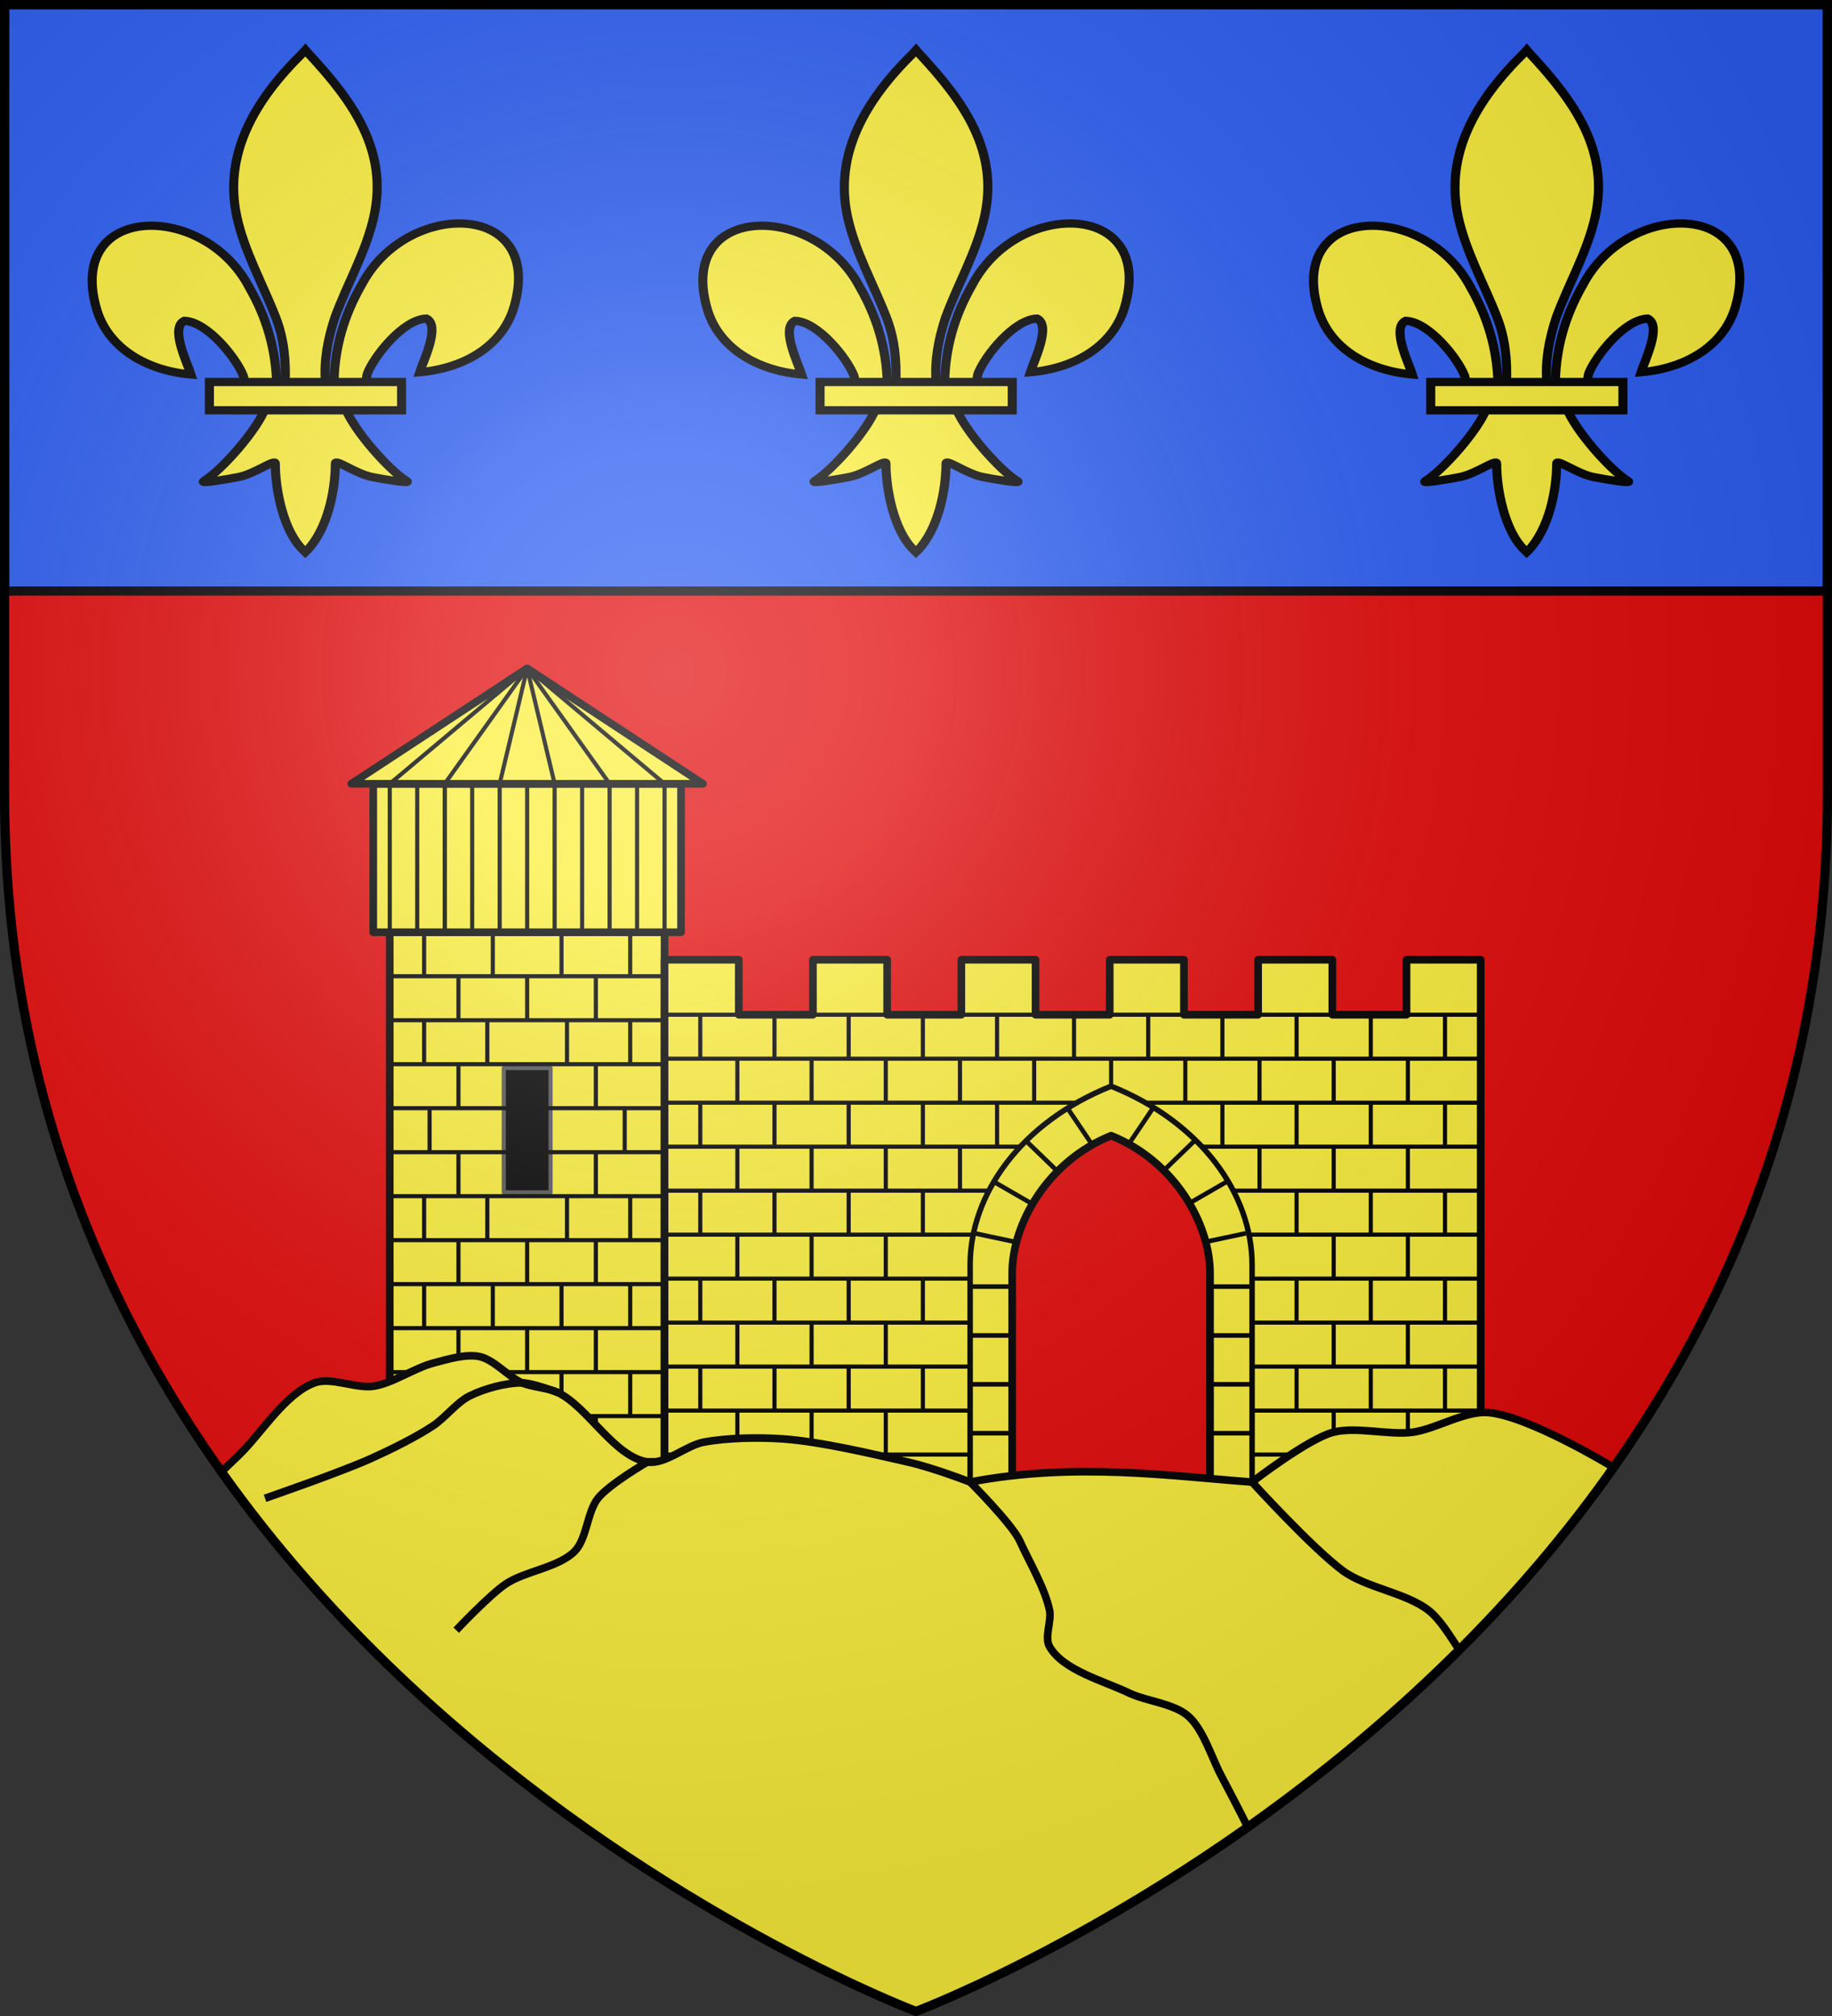
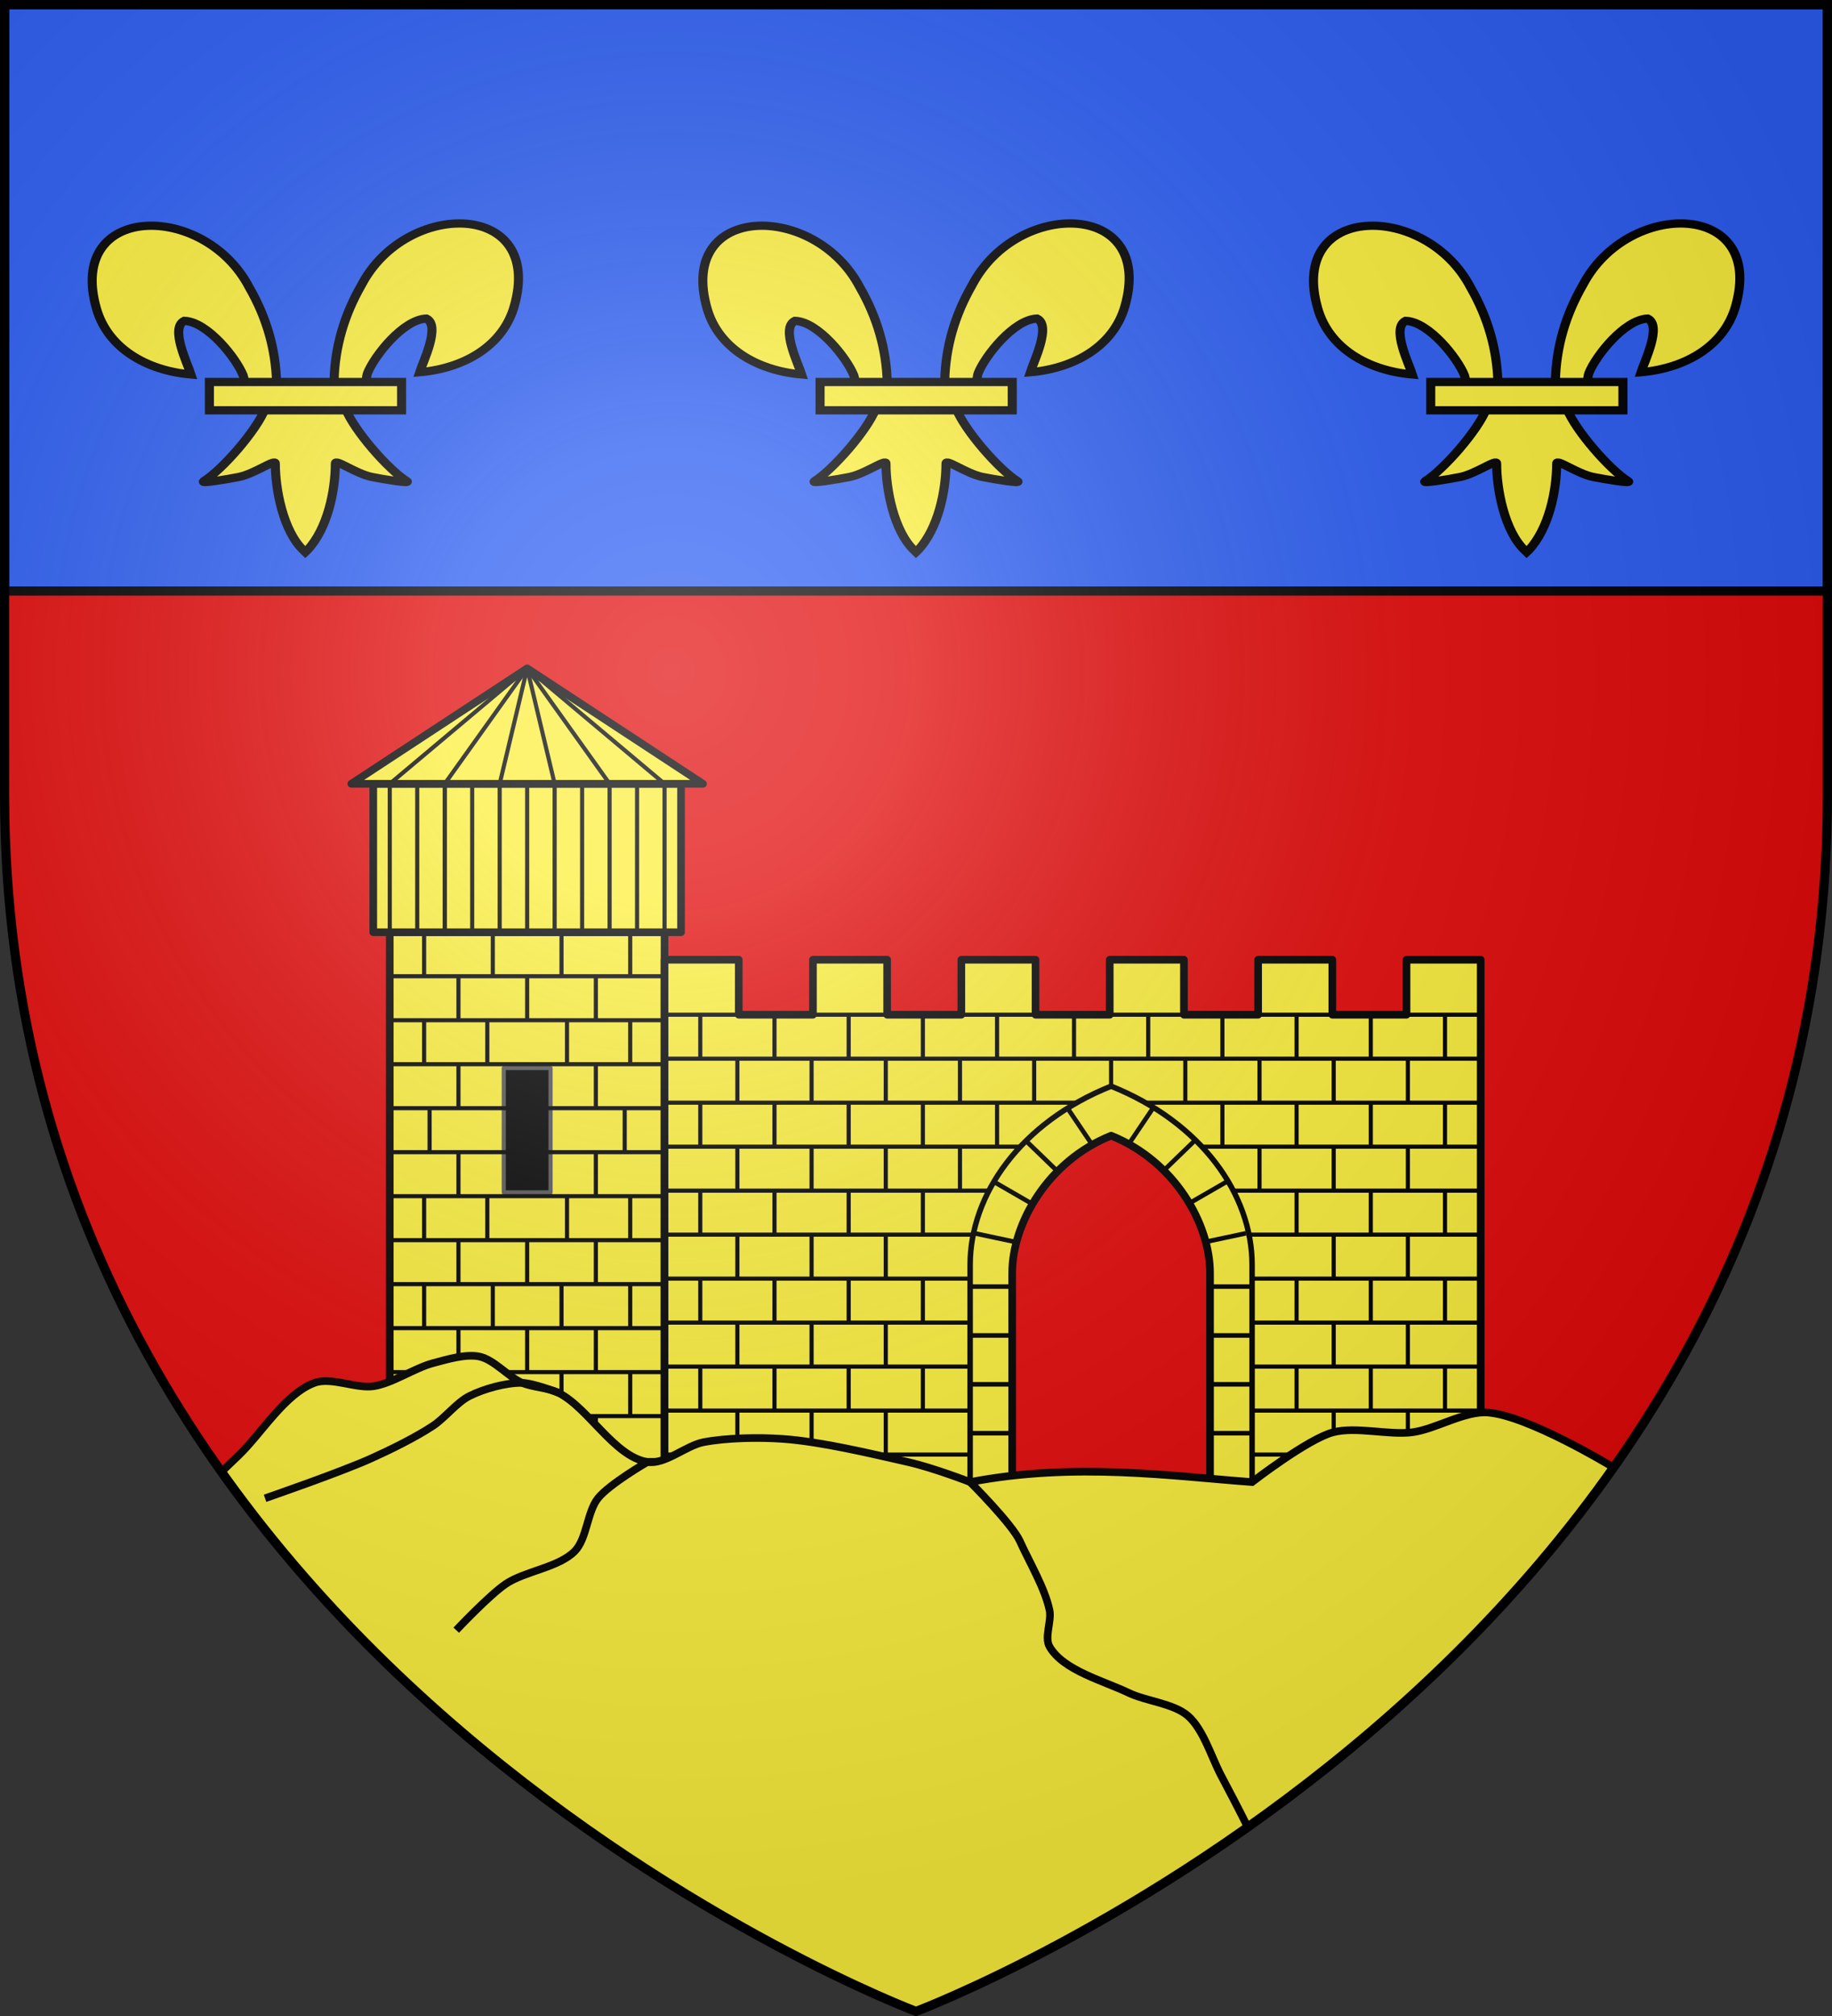
<svg xmlns="http://www.w3.org/2000/svg" xmlns:ns1="http://sodipodi.sourceforge.net/DTD/sodipodi-0.dtd" xmlns:ns2="http://www.inkscape.org/namespaces/inkscape" xmlns:xlink="http://www.w3.org/1999/xlink" width="600" height="660" viewBox="0 0 600 660" id="svg2" ns1:version="0.32" ns2:version="0.46" ns1:docname="Blason_ville_fr_Montbrison-A_(Loire).svg" ns2:output_extension="org.inkscape.output.svg.inkscape" version="1.0">
  <rect x="0" y="0" width="600" height="660" fill="#333333" stroke="none" />
  <ns1:namedview ns2:window-height="977" ns2:window-width="1280" ns2:pageshadow="2" ns2:pageopacity="0.0" guidetolerance="10.0" gridtolerance="10.0" objecttolerance="10.0" borderopacity="1.0" bordercolor="#666666" pagecolor="#ffffff" id="base" showgrid="false" ns2:zoom="1.1863636" ns2:cx="300" ns2:cy="330" ns2:window-x="-4" ns2:window-y="-4" ns2:current-layer="layer3" ns2:object-nodes="true" ns2:window-maximized="1" />
  <defs id="defs4">
    <radialGradient id="Gradient1" gradientUnits="userSpaceOnUse" cx="-80" cy="-80" r="405">
      <stop style="stop-color:#fff;stop-opacity:0.31" offset="0" id="stop7" />
      <stop style="stop-color:#fff;stop-opacity:0.25" offset="0.19" id="stop9" />
      <stop style="stop-color:#6b6b6b;stop-opacity:0.125" offset="0.6" id="stop11" />
      <stop style="stop-color:#000;stop-opacity:0.125" offset="1" id="stop13" />
    </radialGradient>
    <clipPath id="shield_cut">
      <path id="shield" d="M -298.5,-298.5 L 298.5,-298.5 L 298.5,-40 C 298.5,246.31 0,358.5 0,358.5 C 0,358.5 -298.5,246.31 -298.5,-40 L -298.5,-298.5 z" />
    </clipPath>
  </defs>
  <g id="layer4" ns2:label="Fond écu" ns2:groupmode="layer" transform="translate(300,300)">
    <use xlink:href="#shield" id="use18" style="fill:#e20909" x="0" y="0" width="600" height="660" />
    <rect style="fill:#2b5df2;fill-opacity:1;fill-rule:nonzero;stroke:#000000;stroke-opacity:1;stroke-width:3" id="rect2842" width="597" height="192" x="-298.5" y="-298.5" />
  </g>
  <g id="layer3" ns2:label="Meubles" ns2:groupmode="layer" transform="translate(300,300)">
    <g id="g4565" transform="matrix(1.98,0,0,1.8,1395.304,108.856)">
      <path d="M -699.947,-157.876 C -699.805,-164.071 -698.272,-169.83 -695.418,-175.287 C -687.947,-191.005 -665.126,-190.63 -670.157,-171.405 C -672.01,-164.321 -678.308,-160.158 -685.789,-159.444 C -685.249,-161.31 -682.279,-167.909 -684.676,-169.2 C -688.51,-169.055 -693.271,-162.43 -694.415,-159.27 C -694.581,-158.816 -694.534,-158.292 -694.719,-157.846" style="fill:#fcef3c;fill-opacity:1;fill-rule:evenodd;stroke:#000000;stroke-width:1.5;stroke-linecap:butt;stroke-linejoin:miter;stroke-miterlimit:4;stroke-dasharray:none;stroke-opacity:1;display:inline" id="path1876" ns1:nodetypes="ccscscc" />
      <path d="M -709.451,-157.466 C -709.593,-163.662 -711.126,-169.42 -713.98,-174.877 C -721.451,-190.596 -744.272,-190.22 -739.242,-170.996 C -737.388,-163.912 -731.091,-159.748 -723.61,-159.034 C -724.15,-160.901 -727.12,-167.5 -724.722,-168.79 C -720.888,-168.646 -716.128,-162.02 -714.983,-158.86 C -714.818,-158.407 -714.864,-157.883 -714.679,-157.436" style="fill:#fcef3c;fill-opacity:1;fill-rule:evenodd;stroke:#000000;stroke-width:1.5;stroke-linecap:butt;stroke-linejoin:miter;stroke-miterlimit:4;stroke-dasharray:none;stroke-opacity:1" id="path1902" ns1:nodetypes="ccscscc" />
-       <path d="M -705.141,-217.491 C -713.012,-209.006 -718.297,-199.195 -716.019,-187.688 C -714.762,-181.34 -711.715,-175.46 -709.566,-169.344 C -708.222,-165.507 -707.879,-161.499 -708.038,-157.466 L -701.359,-157.466 C -701.679,-161.529 -700.979,-165.466 -699.831,-169.344 C -697.784,-175.498 -694.669,-181.335 -693.378,-187.688 C -690.965,-199.566 -696.629,-208.524 -704.222,-217.454 L -704.686,-218.046 L -705.141,-217.491 z" style="fill:#fcef3c;fill-opacity:1;fill-rule:nonzero;stroke:#000000;stroke-width:1.5;stroke-linecap:butt;stroke-linejoin:miter;stroke-miterlimit:4;stroke-dasharray:none;stroke-opacity:1" id="path3734" ns1:nodetypes="csccccsccc" />
      <path d="M -711.369,-152.763 C -712.765,-148.85 -718.458,-141.684 -721.481,-139.641 C -722.266,-139.112 -717.733,-139.946 -715.703,-140.391 C -713.041,-140.975 -709.582,-143.811 -709.663,-142.81 C -709.67,-138.226 -708.382,-130.578 -705.022,-127.063 L -704.704,-126.724 L -704.375,-127.063 C -701.017,-130.98 -699.751,-137.867 -699.734,-142.81 C -699.816,-143.811 -696.356,-140.975 -693.694,-140.391 C -691.664,-139.946 -687.132,-139.112 -687.916,-139.641 C -690.939,-141.684 -696.629,-148.85 -698.025,-152.763 L -711.369,-152.763 z" style="fill:#fcef3c;fill-opacity:1;fill-rule:evenodd;stroke:#000000;stroke-width:1.5;stroke-linecap:butt;stroke-linejoin:miter;stroke-miterlimit:4;stroke-dasharray:none;stroke-opacity:1" id="path6395" ns1:nodetypes="cssscccssscc" />
      <rect width="31.789" height="5.15" x="-720.568" y="-157.665" style="fill:#fcef3c;fill-opacity:1;stroke:#000000;stroke-width:1.5;stroke-miterlimit:4;stroke-dasharray:none;stroke-opacity:1" id="rect4623" />
    </g>
    <use x="0" y="0" xlink:href="#g4565" id="use4578" transform="translate(-200,0)" width="600" height="660" />
    <use x="0" y="0" xlink:href="#g4565" id="use4580" transform="translate(200,0)" width="600" height="660" />
    <g id="g2821">
      <g transform="matrix(0.9,0,0,0.9,643.05,12.4)" id="g2606">
        <path style="opacity:1;fill:#fcef3c;fill-opacity:1;fill-rule:nonzero;stroke:#000000;stroke-width:2.778;stroke-linecap:butt;stroke-linejoin:round;stroke-miterlimit:4;stroke-dashoffset:0;stroke-opacity:1;stroke-dasharray:none" d="M -906,-8 L -806,-8 L -806,192 L -906,192 L -906,-8 z" id="rect4582" />
        <path id="path5246" d="M -912,-62 L -856,-62 L -800,-62 L -800,-8 L -912,-8 L -912,-62 z" style="opacity:1;fill:#fcef3c;fill-opacity:1;fill-rule:nonzero;stroke:#000000;stroke-width:2.778;stroke-linecap:butt;stroke-linejoin:round;stroke-miterlimit:4;stroke-dashoffset:0;stroke-opacity:1;stroke-dasharray:none" ns1:nodetypes="cccccc" />
        <path ns1:nodetypes="cccc" style="opacity:1;fill:#fcef3c;fill-opacity:1;fill-rule:nonzero;stroke:#000000;stroke-width:2.778;stroke-linecap:butt;stroke-linejoin:round;stroke-miterlimit:4;stroke-dashoffset:0;stroke-opacity:1;stroke-dasharray:none" d="M -856,-104 L -792,-62 L -920,-62 L -856,-104 z" id="path5248" />
        <path id="path5250" d="M -864.518,41.386 L -847.482,41.386 L -847.482,86.623 L -864.518,86.623 L -864.518,41.386 z" style="opacity:1;fill:#000000;fill-opacity:1;fill-rule:nonzero;stroke:#555555;stroke-width:1.5;stroke-linecap:butt;stroke-linejoin:round;stroke-miterlimit:4;stroke-dashoffset:0;stroke-opacity:1" ns1:nodetypes="ccccc" />
        <path style="opacity:1;fill:#fcef3c;fill-opacity:1;fill-rule:nonzero;stroke:#000000;stroke-width:2.778;stroke-linecap:butt;stroke-linejoin:round;stroke-miterlimit:4;stroke-dashoffset:0;stroke-opacity:1;stroke-dasharray:none" d="M -506,302 L -506,322 L -506,492 L -209,492 L -209,322 L -209,302 L -236,302 L -236,322 L -263,322 L -263,302 L -290,302 L -290,322 L -317,322 L -317,302 L -344,302 L -344,322 L -371,322 L -371,302 L -398,302 L -398,322 L -425,322 L -425,302 L -452,302 L -452,322 L -479,322 L -479,302 L -506,302 z" transform="translate(-300,-300)" id="path5252" />
        <path style="opacity:1;fill:none;fill-opacity:1;fill-rule:nonzero;stroke:#000000;stroke-width:1.5;stroke-linecap:butt;stroke-linejoin:miter;stroke-miterlimit:4;stroke-dasharray:none;stroke-dashoffset:0;stroke-opacity:1" d="M -806,22 L -509,22" id="path5296" />
        <use x="0" y="0" xlink:href="#path5296" id="use5301" transform="translate(0,16)" width="600" height="660" />
        <use x="0" y="0" xlink:href="#use5301" id="use5303" transform="translate(0,16)" width="600" height="660" />
        <use x="0" y="0" xlink:href="#use5303" id="use5305" transform="translate(0,16)" width="600" height="660" />
        <use x="0" y="0" xlink:href="#use5305" id="use5307" transform="translate(0,16)" width="600" height="660" />
        <use x="0" y="0" xlink:href="#use5307" id="use5309" transform="translate(0,16)" width="600" height="660" />
        <use x="0" y="0" xlink:href="#use5309" id="use5311" transform="translate(0,16)" width="600" height="660" />
        <use x="0" y="0" xlink:href="#use5311" id="use5313" transform="translate(0,16)" width="600" height="660" />
        <use x="0" y="0" xlink:href="#use5313" id="use5315" transform="translate(0,16)" width="600" height="660" />
        <use x="0" y="0" xlink:href="#use5315" id="use5317" transform="translate(0,16)" width="600" height="660" />
        <use x="0" y="0" xlink:href="#use5317" id="use5319" transform="translate(0,16)" width="600" height="660" />
        <path style="opacity:1;fill:none;fill-opacity:1;fill-rule:nonzero;stroke:#000000;stroke-width:1.5;stroke-linecap:butt;stroke-linejoin:miter;stroke-miterlimit:4;stroke-dasharray:none;stroke-dashoffset:0;stroke-opacity:1" d="M -906,8 L -806,8" id="path5321" />
        <use x="0" y="0" xlink:href="#path5321" id="use5323" transform="translate(0,16)" width="600" height="660" />
        <use x="0" y="0" xlink:href="#use5323" id="use5325" transform="translate(0,16)" width="600" height="660" />
        <use x="0" y="0" xlink:href="#use5325" id="use5327" transform="translate(0,16)" width="600" height="660" />
        <use x="0" y="0" xlink:href="#use5327" id="use5329" transform="translate(0,16)" width="600" height="660" />
        <use x="0" y="0" xlink:href="#use5329" id="use5331" transform="translate(0,16)" width="600" height="660" />
        <use x="0" y="0" xlink:href="#use5331" id="use5333" transform="translate(0,16)" width="600" height="660" />
        <use x="0" y="0" xlink:href="#use5333" id="use5335" transform="translate(0,16)" width="600" height="660" />
        <use x="0" y="0" xlink:href="#use5335" id="use5337" transform="translate(0,16)" width="600" height="660" />
        <use x="0" y="0" xlink:href="#use5337" id="use5339" transform="translate(0,16)" width="600" height="660" />
        <use x="0" y="0" xlink:href="#use5339" id="use5341" transform="translate(0,16)" width="600" height="660" />
        <use x="0" y="0" xlink:href="#use5341" id="use5343" transform="translate(0,16)" width="600" height="660" />
        <path style="opacity:1;fill:none;fill-opacity:1;fill-rule:nonzero;stroke:#000000;stroke-width:1.5;stroke-linecap:butt;stroke-linejoin:miter;stroke-miterlimit:4;stroke-dasharray:none;stroke-dashoffset:0;stroke-opacity:1" d="M -856,-62 L -856,-8" id="path5345" />
        <use x="0" y="0" xlink:href="#path5345" id="use5347" transform="translate(-10,0)" width="600" height="660" />
        <use x="0" y="0" xlink:href="#use5347" id="use5349" transform="translate(-10,0)" width="600" height="660" />
        <use x="0" y="0" xlink:href="#use5349" id="use5351" transform="translate(-10,0)" width="600" height="660" />
        <use height="660" width="600" x="0" y="0" xlink:href="#use5351" id="use5353" />
        <use x="0" y="0" xlink:href="#use5353" id="use5357" transform="translate(-10,0)" width="600" height="660" />
        <use x="0" y="0" xlink:href="#use5357" id="use5359" transform="translate(-10,0)" width="600" height="660" />
        <use x="0" y="0" xlink:href="#path5345" id="use5361" transform="translate(10,0)" width="600" height="660" />
        <use x="0" y="0" xlink:href="#use5361" id="use5363" transform="translate(10,0)" width="600" height="660" />
        <use x="0" y="0" xlink:href="#use5363" id="use5365" transform="translate(10,0)" width="600" height="660" />
        <use x="0" y="0" xlink:href="#use5365" id="use5367" transform="translate(10,0)" width="600" height="660" />
        <use x="0" y="0" xlink:href="#use5367" id="use5369" transform="translate(10,0)" width="600" height="660" />
        <path style="opacity:1;fill:none;fill-opacity:1;fill-rule:nonzero;stroke:#000000;stroke-width:1.5;stroke-linecap:butt;stroke-linejoin:miter;stroke-miterlimit:4;stroke-dasharray:none;stroke-dashoffset:0;stroke-opacity:1" d="M -657,22 L -657,38" id="path5377" />
        <use x="0" y="0" xlink:href="#path5377" id="use5379" transform="translate(-28,0)" width="600" height="660" />
        <use x="0" y="0" xlink:href="#use5379" id="use5381" transform="translate(-27,0)" width="600" height="660" />
        <use x="0" y="0" xlink:href="#use5381" id="use5383" transform="translate(-27,0)" width="600" height="660" />
        <use x="0" y="0" xlink:href="#use5383" id="use5385" transform="translate(-27,0)" width="600" height="660" />
        <use x="0" y="0" xlink:href="#use5385" id="use5387" transform="translate(-27,0)" width="600" height="660" />
        <use x="0" y="0" xlink:href="#path5377" id="use5389" transform="translate(27,0)" width="600" height="660" />
        <use x="0" y="0" xlink:href="#use5389" id="use5391" transform="translate(27,0)" width="600" height="660" />
        <use x="0" y="0" xlink:href="#use5391" id="use5393" transform="translate(27,0)" width="600" height="660" />
        <use x="0" y="0" xlink:href="#use5393" id="use5395" transform="translate(27,0)" width="600" height="660" />
        <use x="0" y="0" xlink:href="#use5395" id="use5397" transform="translate(27,0)" width="600" height="660" />
        <use x="0" y="0" xlink:href="#path5377" id="use5399" transform="translate(0,32)" width="600" height="660" />
        <use x="0" y="0" xlink:href="#use5379" id="use5401" transform="translate(0,32)" width="600" height="660" />
        <use x="0" y="0" xlink:href="#use5381" id="use5403" transform="translate(0,32)" width="600" height="660" />
        <use x="0" y="0" xlink:href="#use5383" id="use5405" transform="translate(0,32)" width="600" height="660" />
        <use x="0" y="0" xlink:href="#use5385" id="use5407" transform="translate(0,32)" width="600" height="660" />
        <use x="0" y="0" xlink:href="#use5387" id="use5409" transform="translate(0,32)" width="600" height="660" />
        <use x="0" y="0" xlink:href="#use5389" id="use5411" transform="translate(0,32)" width="600" height="660" />
        <use x="0" y="0" xlink:href="#use5391" id="use5413" transform="translate(0,32)" width="600" height="660" />
        <use x="0" y="0" xlink:href="#use5393" id="use5415" transform="translate(0,32)" width="600" height="660" />
        <use x="0" y="0" xlink:href="#use5395" id="use5417" transform="translate(0,32)" width="600" height="660" />
        <use x="0" y="0" xlink:href="#use5397" id="use5419" transform="translate(0,32)" width="600" height="660" />
        <use x="0" y="0" xlink:href="#use5399" id="use5421" transform="translate(0,32)" width="600" height="660" />
        <use x="0" y="0" xlink:href="#use5401" id="use5423" transform="translate(0,32)" width="600" height="660" />
        <use x="0" y="0" xlink:href="#use5403" id="use5425" transform="translate(0,32)" width="600" height="660" />
        <use x="0" y="0" xlink:href="#use5405" id="use5427" transform="translate(0,32)" width="600" height="660" />
        <use x="0" y="0" xlink:href="#use5407" id="use5429" transform="translate(0,32)" width="600" height="660" />
        <use x="0" y="0" xlink:href="#use5409" id="use5431" transform="translate(0,32)" width="600" height="660" />
        <use x="0" y="0" xlink:href="#use5411" id="use5433" transform="translate(0,32)" width="600" height="660" />
        <use x="0" y="0" xlink:href="#use5413" id="use5435" transform="translate(0,32)" width="600" height="660" />
        <use x="0" y="0" xlink:href="#use5415" id="use5437" transform="translate(0,32)" width="600" height="660" />
        <use x="0" y="0" xlink:href="#use5417" id="use5439" transform="translate(0,32)" width="600" height="660" />
        <use x="0" y="0" xlink:href="#use5419" id="use5441" transform="translate(0,32)" width="600" height="660" />
        <use x="0" y="0" xlink:href="#use5421" id="use5443" transform="translate(0,32)" width="600" height="660" />
        <use x="0" y="0" xlink:href="#use5423" id="use5445" transform="translate(0,32)" width="600" height="660" />
        <use x="0" y="0" xlink:href="#use5425" id="use5447" transform="translate(0,32)" width="600" height="660" />
        <use x="0" y="0" xlink:href="#use5427" id="use5449" transform="translate(0,32)" width="600" height="660" />
        <use x="0" y="0" xlink:href="#use5429" id="use5451" transform="translate(0,32)" width="600" height="660" />
        <use x="0" y="0" xlink:href="#use5431" id="use5453" transform="translate(0,32)" width="600" height="660" />
        <use x="0" y="0" xlink:href="#use5433" id="use5455" transform="translate(0,32)" width="600" height="660" />
        <use x="0" y="0" xlink:href="#use5435" id="use5457" transform="translate(0,32)" width="600" height="660" />
        <use x="0" y="0" xlink:href="#use5437" id="use5459" transform="translate(0,32)" width="600" height="660" />
        <use x="0" y="0" xlink:href="#use5439" id="use5461" transform="translate(0,32)" width="600" height="660" />
        <use x="0" y="0" xlink:href="#use5441" id="use5463" transform="translate(0,32)" width="600" height="660" />
        <use x="0" y="0" xlink:href="#use5443" id="use5465" transform="translate(0,32)" width="600" height="660" />
        <use x="0" y="0" xlink:href="#use5445" id="use5467" transform="translate(0,32)" width="600" height="660" />
        <use x="0" y="0" xlink:href="#use5447" id="use5469" transform="translate(0,32)" width="600" height="660" />
        <use x="0" y="0" xlink:href="#use5449" id="use5471" transform="translate(0,32)" width="600" height="660" />
        <use x="0" y="0" xlink:href="#use5451" id="use5473" transform="translate(0,32)" width="600" height="660" />
        <use x="0" y="0" xlink:href="#use5453" id="use5475" transform="translate(0,32)" width="600" height="660" />
        <use x="0" y="0" xlink:href="#use5455" id="use5477" transform="translate(0,32)" width="600" height="660" />
        <use x="0" y="0" xlink:href="#use5457" id="use5479" transform="translate(0,32)" width="600" height="660" />
        <use x="0" y="0" xlink:href="#use5459" id="use5481" transform="translate(0,32)" width="600" height="660" />
        <use x="0" y="0" xlink:href="#use5461" id="use5483" transform="translate(0,32)" width="600" height="660" />
        <use x="0" y="0" xlink:href="#use5463" id="use5485" transform="translate(0,32)" width="600" height="660" />
        <use x="0" y="0" xlink:href="#path5377" id="use5487" transform="translate(13.5,16)" width="600" height="660" />
        <use x="0" y="0" xlink:href="#use5379" id="use5489" transform="translate(13.5,16)" width="600" height="660" />
        <use x="0" y="0" xlink:href="#use5381" id="use5491" transform="translate(13.5,16)" width="600" height="660" />
        <use x="0" y="0" xlink:href="#use5383" id="use5493" transform="translate(13.5,16)" width="600" height="660" />
        <use x="0" y="0" xlink:href="#use5385" id="use5495" transform="translate(13.5,16)" width="600" height="660" />
        <use x="0" y="0" xlink:href="#use5387" id="use5497" transform="translate(13.5,16)" width="600" height="660" />
        <use x="0" y="0" xlink:href="#use5389" id="use5499" transform="translate(13.5,16)" width="600" height="660" />
        <use x="0" y="0" xlink:href="#use5391" id="use5501" transform="translate(13.5,16)" width="600" height="660" />
        <use x="0" y="0" xlink:href="#use5393" id="use5503" transform="translate(13.5,16)" width="600" height="660" />
        <use x="0" y="0" xlink:href="#use5395" id="use5505" transform="translate(13.5,16)" width="600" height="660" />
        <use x="0" y="0" xlink:href="#use5487" id="use5509" transform="translate(0,32)" width="600" height="660" />
        <use x="0" y="0" xlink:href="#use5489" id="use5511" transform="translate(0,32)" width="600" height="660" />
        <use x="0" y="0" xlink:href="#use5491" id="use5513" transform="translate(0,32)" width="600" height="660" />
        <use x="0" y="0" xlink:href="#use5493" id="use5515" transform="translate(0,32)" width="600" height="660" />
        <use x="0" y="0" xlink:href="#use5495" id="use5517" transform="translate(0,32)" width="600" height="660" />
        <use x="0" y="0" xlink:href="#use5497" id="use5519" transform="translate(0,32)" width="600" height="660" />
        <use x="0" y="0" xlink:href="#use5499" id="use5521" transform="translate(0,32)" width="600" height="660" />
        <use x="0" y="0" xlink:href="#use5501" id="use5523" transform="translate(0,32)" width="600" height="660" />
        <use x="0" y="0" xlink:href="#use5503" id="use5525" transform="translate(0,32)" width="600" height="660" />
        <use x="0" y="0" xlink:href="#use5505" id="use5527" transform="translate(0,32)" width="600" height="660" />
        <use x="0" y="0" xlink:href="#use5509" id="use5529" transform="translate(0,32)" width="600" height="660" />
        <use x="0" y="0" xlink:href="#use5511" id="use5531" transform="translate(0,32)" width="600" height="660" />
        <use x="0" y="0" xlink:href="#use5515" id="use5535" transform="translate(0,32)" width="600" height="660" />
        <use x="0" y="0" xlink:href="#use5517" id="use5537" transform="translate(0,32)" width="600" height="660" />
        <use x="0" y="0" xlink:href="#use5519" id="use5539" transform="translate(0,32)" width="600" height="660" />
        <use x="0" y="0" xlink:href="#use5521" id="use5541" transform="translate(0,32)" width="600" height="660" />
        <use x="0" y="0" xlink:href="#use5525" id="use5545" transform="translate(0,32)" width="600" height="660" />
        <use x="0" y="0" xlink:href="#use5527" id="use5547" transform="translate(0,32)" width="600" height="660" />
        <use x="0" y="0" xlink:href="#use5529" id="use5549" transform="translate(0,32)" width="600" height="660" />
        <use x="0" y="0" xlink:href="#use5531" id="use5551" transform="translate(0,32)" width="600" height="660" />
        <use x="0" y="0" xlink:href="#use5535" id="use5555" transform="translate(0,32)" width="600" height="660" />
        <use x="0" y="0" xlink:href="#use5537" id="use5557" transform="translate(0,32)" width="600" height="660" />
        <use x="0" y="0" xlink:href="#use5539" id="use5559" transform="translate(0,32)" width="600" height="660" />
        <use x="0" y="0" xlink:href="#use5541" id="use5561" transform="translate(0,32)" width="600" height="660" />
        <use x="0" y="0" xlink:href="#use5545" id="use5565" transform="translate(0,32)" width="600" height="660" />
        <use x="0" y="0" xlink:href="#use5547" id="use5567" transform="translate(0,32)" width="600" height="660" />
        <use x="0" y="0" xlink:href="#use5549" id="use5569" transform="translate(0,32)" width="600" height="660" />
        <use x="0" y="0" xlink:href="#use5551" id="use5571" transform="translate(0,32)" width="600" height="660" />
        <use x="0" y="0" xlink:href="#use5555" id="use5575" transform="translate(0,32)" width="600" height="660" />
        <use x="0" y="0" xlink:href="#use5557" id="use5577" transform="translate(0,32)" width="600" height="660" />
        <use x="0" y="0" xlink:href="#use5559" id="use5579" transform="translate(0,32)" width="600" height="660" />
        <use x="0" y="0" xlink:href="#use5561" id="use5581" transform="translate(0,32)" width="600" height="660" />
        <use x="0" y="0" xlink:href="#use5565" id="use5585" transform="translate(0,32)" width="600" height="660" />
        <use x="0" y="0" xlink:href="#use5567" id="use5587" transform="translate(0,32)" width="600" height="660" />
        <g id="g5589" transform="translate(-1.5,0)">
          <path ns1:nodetypes="cccccc" style="opacity:1;fill:#fcef3c;fill-opacity:1;fill-rule:nonzero;stroke:#000000;stroke-width:2;stroke-linecap:butt;stroke-linejoin:round;stroke-miterlimit:4;stroke-dashoffset:0;stroke-opacity:1" d="M -642,48 C -674.822,61.159 -693.3,87.289 -693.3,113 L -693.3,192 L -590.7,192 L -590.7,113 C -590.7,87.289 -609.178,61.159 -642,48 z" id="path5289" />
          <path transform="translate(-300,-300)" ns1:nodetypes="cccccc" id="path5281" d="M -342,366 C -365.033,375.234 -378,397.957 -378,416 L -378,492 L -306,492 L -306,416 C -306,397.957 -318.967,375.234 -342,366 z" style="opacity:1;fill:#e20909;fill-opacity:1;fill-rule:nonzero;stroke:#000000;stroke-width:2.778;stroke-linecap:butt;stroke-linejoin:round;stroke-miterlimit:4;stroke-dashoffset:0;stroke-opacity:1;stroke-dasharray:none" />
        </g>
        <path style="opacity:1;fill:#fcef3c;fill-opacity:1;fill-rule:nonzero;stroke:#000000;stroke-width:1.5;stroke-linecap:butt;stroke-linejoin:miter;stroke-miterlimit:4;stroke-dasharray:none;stroke-dashoffset:0;stroke-opacity:1" d="M -856,8 L -856,24" id="path5597" />
        <use x="0" y="0" xlink:href="#path5597" id="use5599" transform="translate(-25,0)" width="600" height="660" />
        <use x="0" y="0" xlink:href="#path5597" id="use5601" transform="translate(25,0)" width="600" height="660" />
        <use x="0" y="0" xlink:href="#path5597" id="use5603" transform="translate(12.5,-16)" width="600" height="660" />
        <use x="0" y="0" xlink:href="#use5599" id="use5605" transform="translate(12.5,-16)" width="600" height="660" />
        <use x="0" y="0" xlink:href="#use5601" id="use5607" transform="translate(12.5,-16)" width="600" height="660" />
        <use x="0" y="0" xlink:href="#use5605" id="use5609" transform="translate(-25,0)" width="600" height="660" />
        <use x="0" y="0" xlink:href="#use5603" id="use5611" transform="translate(2,32)" width="600" height="660" />
        <use x="0" y="0" xlink:href="#use5605" id="use5613" transform="translate(-2,32)" width="600" height="660" />
        <use x="0" y="0" xlink:href="#use5607" id="use5615" transform="translate(0,32)" width="600" height="660" />
        <use x="0" y="0" xlink:href="#use5609" id="use5617" transform="translate(0,32)" width="600" height="660" />
        <use x="0" y="0" xlink:href="#use5615" id="use5623" transform="translate(-2,32)" width="600" height="660" />
        <use x="0" y="0" xlink:href="#use5617" id="use5625" transform="translate(2,32)" width="600" height="660" />
        <path id="use5627" d="M -841.5,88 L -841.5,104" style="fill:#fcef3c;fill-opacity:1;fill-rule:nonzero;stroke:#000000;stroke-width:1.5;stroke-linecap:butt;stroke-linejoin:miter;stroke-miterlimit:4;stroke-dasharray:none;stroke-dashoffset:0;stroke-opacity:1" />
        <path id="use5629" d="M -870.5,88 L -870.5,104" style="fill:#fcef3c;fill-opacity:1;fill-rule:nonzero;stroke:#000000;stroke-width:1.5;stroke-linecap:butt;stroke-linejoin:miter;stroke-miterlimit:4;stroke-dasharray:none;stroke-dashoffset:0;stroke-opacity:1" />
        <use x="0" y="0" xlink:href="#use5623" id="use5631" transform="translate(2,32)" width="600" height="660" />
        <use x="0" y="0" xlink:href="#use5625" id="use5633" transform="translate(-2,32)" width="600" height="660" />
        <use x="0" y="0" xlink:href="#use5627" id="use5635" transform="translate(-2,32)" width="600" height="660" />
        <use x="0" y="0" xlink:href="#use5629" id="use5637" transform="translate(2,32)" width="600" height="660" />
        <use x="0" y="0" xlink:href="#use5631" id="use5639" transform="translate(0,32)" width="600" height="660" />
        <use x="0" y="0" xlink:href="#use5633" id="use5641" transform="translate(0,32)" width="600" height="660" />
        <use x="0" y="0" xlink:href="#use5635" id="use5643" transform="translate(0,32)" width="600" height="660" />
        <use x="0" y="0" xlink:href="#use5637" id="use5645" transform="translate(0,32)" width="600" height="660" />
        <use x="0" y="0" xlink:href="#use5639" id="use5647" transform="translate(0,32)" width="600" height="660" />
        <use x="0" y="0" xlink:href="#use5641" id="use5649" transform="translate(0,32)" width="600" height="660" />
        <use x="0" y="0" xlink:href="#use5599" id="use5653" transform="translate(0,32)" width="600" height="660" />
        <use x="0" y="0" xlink:href="#use5601" id="use5655" transform="translate(0,32)" width="600" height="660" />
        <use height="660" width="600" transform="translate(0,64)" id="use5659" xlink:href="#use5599" y="0" x="0" />
        <use height="660" width="600" transform="translate(0,64)" id="use5661" xlink:href="#use5601" y="0" x="0" />
        <path id="use5663" d="M -856,104 L -856,120" style="fill:#fcef3c;fill-opacity:1;fill-rule:nonzero;stroke:#000000;stroke-width:1.5;stroke-linecap:butt;stroke-linejoin:miter;stroke-miterlimit:4;stroke-dasharray:none;stroke-dashoffset:0;stroke-opacity:1" />
        <use x="0" y="0" xlink:href="#use5659" id="use5665" transform="translate(0,32)" width="600" height="660" />
        <use x="0" y="0" xlink:href="#use5661" id="use5667" transform="translate(0,32)" width="600" height="660" />
        <use x="0" y="0" xlink:href="#use5663" id="use5669" transform="translate(0,32)" width="600" height="660" />
        <use x="0" y="0" xlink:href="#use5665" id="use5671" transform="translate(0,32)" width="600" height="660" />
        <use x="0" y="0" xlink:href="#use5667" id="use5673" transform="translate(0,32)" width="600" height="660" />
        <use x="0" y="0" xlink:href="#use5669" id="use5675" transform="translate(0,32)" width="600" height="660" />
        <use x="0" y="0" xlink:href="#use5671" id="use5677" transform="translate(0,32)" width="600" height="660" />
        <use x="0" y="0" xlink:href="#use5673" id="use5679" transform="translate(0,32)" width="600" height="660" />
        <path style="opacity:1;fill:none;fill-opacity:1;fill-rule:nonzero;stroke:#000000;stroke-width:1.5;stroke-linecap:butt;stroke-linejoin:miter;stroke-miterlimit:4;stroke-dasharray:none;stroke-dashoffset:0;stroke-opacity:1" d="M -566,238 L -556,196 L -546,238" id="path5371" transform="translate(-300,-300)" />
        <path style="opacity:1;fill:none;fill-opacity:1;fill-rule:nonzero;stroke:#000000;stroke-width:1.5;stroke-linecap:butt;stroke-linejoin:miter;stroke-miterlimit:4;stroke-dasharray:none;stroke-dashoffset:0;stroke-opacity:1" d="M -586,238 L -556,196 L -526,238" id="path5373" transform="translate(-300,-300)" />
        <path style="opacity:1;fill:none;fill-opacity:1;fill-rule:nonzero;stroke:#000000;stroke-width:1.5;stroke-linecap:butt;stroke-linejoin:miter;stroke-miterlimit:4;stroke-dasharray:none;stroke-dashoffset:0;stroke-opacity:1" d="M -606,238 L -556,196 L -506,238" id="path5375" transform="translate(-300,-300)" />
      </g>
      <g id="g2809">
        <path style="opacity:1;fill:none;fill-opacity:1;fill-rule:nonzero;stroke:#000000;stroke-width:1.5;stroke-linecap:butt;stroke-linejoin:miter;stroke-miterlimit:4;stroke-dasharray:none;stroke-dashoffset:0;stroke-opacity:1" d="M 17.73,169.2 L 31.5,169.2" id="path2793" />
        <use x="0" y="0" xlink:href="#path2793" id="use2795" transform="translate(0,-16)" width="600" height="660" />
        <use x="0" y="0" xlink:href="#use2795" id="use2797" transform="translate(0,-16)" width="600" height="660" />
        <use x="0" y="0" xlink:href="#use2797" id="use2799" transform="translate(0,-16)" width="600" height="660" />
        <use x="0" y="0" xlink:href="#use2799" id="use2801" transform="matrix(0.978,0.208,-0.208,0.978,27.038,-18.469)" width="600" height="660" />
        <use x="0" y="0" xlink:href="#use2801" id="use2803" transform="matrix(0.951,0.309,-0.309,0.951,39.237,-17.762)" width="600" height="660" />
        <use x="0" y="0" xlink:href="#use2803" id="use2805" transform="matrix(0.97,0.242,-0.242,0.97,32.254,-17.016)" width="600" height="660" />
        <use x="0" y="0" xlink:href="#use2805" id="use2807" transform="matrix(0.978,0.208,-0.208,0.978,29.942,-16.183)" width="600" height="660" />
      </g>
      <use height="660" width="600" transform="matrix(-1,0,0,1,127.226,0)" id="use2819" xlink:href="#g2809" y="0" x="0" />
    </g>
    <path style="fill:#fcef3c;stroke:#000000;stroke-width:2.5;stroke-opacity:1;stroke-miterlimit:4;stroke-dasharray:none" d="M -143.031,144.094 C -147.51,143.164 -153.701,145.09 -158.125,146.25 C -164.177,147.837 -171.383,152.832 -177.562,153.812 C -183.331,154.728 -191.52,150.698 -197,152.719 C -206.674,156.287 -214.4,169.334 -221.844,176.469 C -223.533,178.088 -227.469,181.875 -227.469,181.875 C -139.182,306.194 0,358.5 0,358.5 C 0,358.5 140.204,305.806 228.438,180.5 L 227.281,179.719 C 227.281,179.719 200.338,163.436 187.312,162.438 C 179.642,161.849 170.13,167.928 162.5,168.906 C 154.791,169.895 144.11,166.93 136.594,168.906 C 128.315,171.082 110.07,185.2 110.07,185.2 C 84.232,183.329 52.034,178.605 17.73,185.2 C 17.73,185.2 5.816,180.552 -2.688,178.625 C -14.886,175.861 -31.211,171.939 -43.688,171.062 C -51.457,170.517 -61.978,170.681 -69.625,172.156 C -75.355,173.262 -82.209,179.559 -87.969,178.625 C -98.903,176.852 -107.218,160.925 -117.125,155.969 C -120.428,154.316 -125.611,154.188 -129,152.719 C -133.533,150.753 -138.193,145.098 -143.031,144.094 z" id="use2406" ns1:nodetypes="cssssccccsssccsssssss" />
-     <path style="opacity:1;fill:none;fill-opacity:1;fill-rule:nonzero;stroke:#000000;stroke-width:2.5;stroke-linecap:butt;stroke-linejoin:miter;stroke-miterlimit:4;stroke-dasharray:none;stroke-dashoffset:0;stroke-opacity:1" d="M 110.07,185.2 C 110.07,185.2 129.677,206.764 139.824,214.258 C 147.284,219.768 160.609,221.472 167.893,227.213 C 171.568,230.11 174.521,235.019 177.56,239.602" id="path3789" ns1:nodetypes="cssc" />
    <path style="opacity:1;fill:none;fill-opacity:1;fill-rule:nonzero;stroke:#000000;stroke-width:2.5;stroke-linecap:butt;stroke-linejoin:miter;stroke-miterlimit:4;stroke-dasharray:none;stroke-dashoffset:0;stroke-opacity:1" d="M 17.73,185.2 C 17.73,185.2 31.532,198.992 34.026,204.542 C 37.06,211.292 42.255,219.965 43.743,227.213 C 44.459,230.703 41.968,235.999 43.743,239.088 C 48.225,246.892 61.547,250.292 69.652,254.202 C 75.286,256.92 84.371,257.648 89.084,261.759 C 94.11,266.143 96.769,275.293 99.88,281.192 C 102.544,286.242 105.796,292.404 108.702,298.295" id="path3791" ns1:nodetypes="csssssss" />
    <path style="opacity:1;fill:none;fill-opacity:1;fill-rule:nonzero;stroke:#000000;stroke-width:2.5;stroke-linecap:butt;stroke-linejoin:miter;stroke-miterlimit:4;stroke-dasharray:none;stroke-dashoffset:0;stroke-opacity:1" d="M -87.965,178.633 C -87.965,178.633 -100.393,185.805 -104.158,190.508 C -107.694,194.923 -107.78,203.718 -111.715,207.781 C -116.956,213.192 -128.159,214.338 -134.386,218.577 C -139.879,222.316 -150.58,233.691 -150.58,233.691" id="path3793" ns1:nodetypes="cssss" />
    <path style="opacity:1;fill:none;fill-opacity:1;fill-rule:nonzero;stroke:#000000;stroke-width:2.5;stroke-linecap:butt;stroke-linejoin:miter;stroke-miterlimit:4;stroke-dasharray:none;stroke-dashoffset:0;stroke-opacity:1" d="M -117.113,155.962 C -117.113,155.962 -125.296,152.762 -128.988,152.723 C -134.329,152.666 -141.488,154.644 -146.261,157.041 C -150.375,159.107 -154.299,164.215 -158.137,166.757 C -163.934,170.598 -172.304,174.707 -178.648,177.553 C -188.748,182.083 -213.195,190.508 -213.195,190.508" id="path3795" ns1:nodetypes="csssss" />
  </g>
  <g id="layer2" ns2:label="Reflet final" ns2:groupmode="layer" transform="translate(300,300)" ns1:insensitive="true">
    <use xlink:href="#shield" id="use22" style="fill:url(#Gradient1)" x="0" y="0" width="600" height="660" />
  </g>
  <g id="layer1" ns2:label="Contour final" ns2:groupmode="layer" transform="translate(300,300)" ns1:insensitive="true">
    <use xlink:href="#shield" style="fill:none;stroke:#000000;stroke-width:3" id="use25" x="0" y="0" width="600" height="660" />
  </g>
</svg>